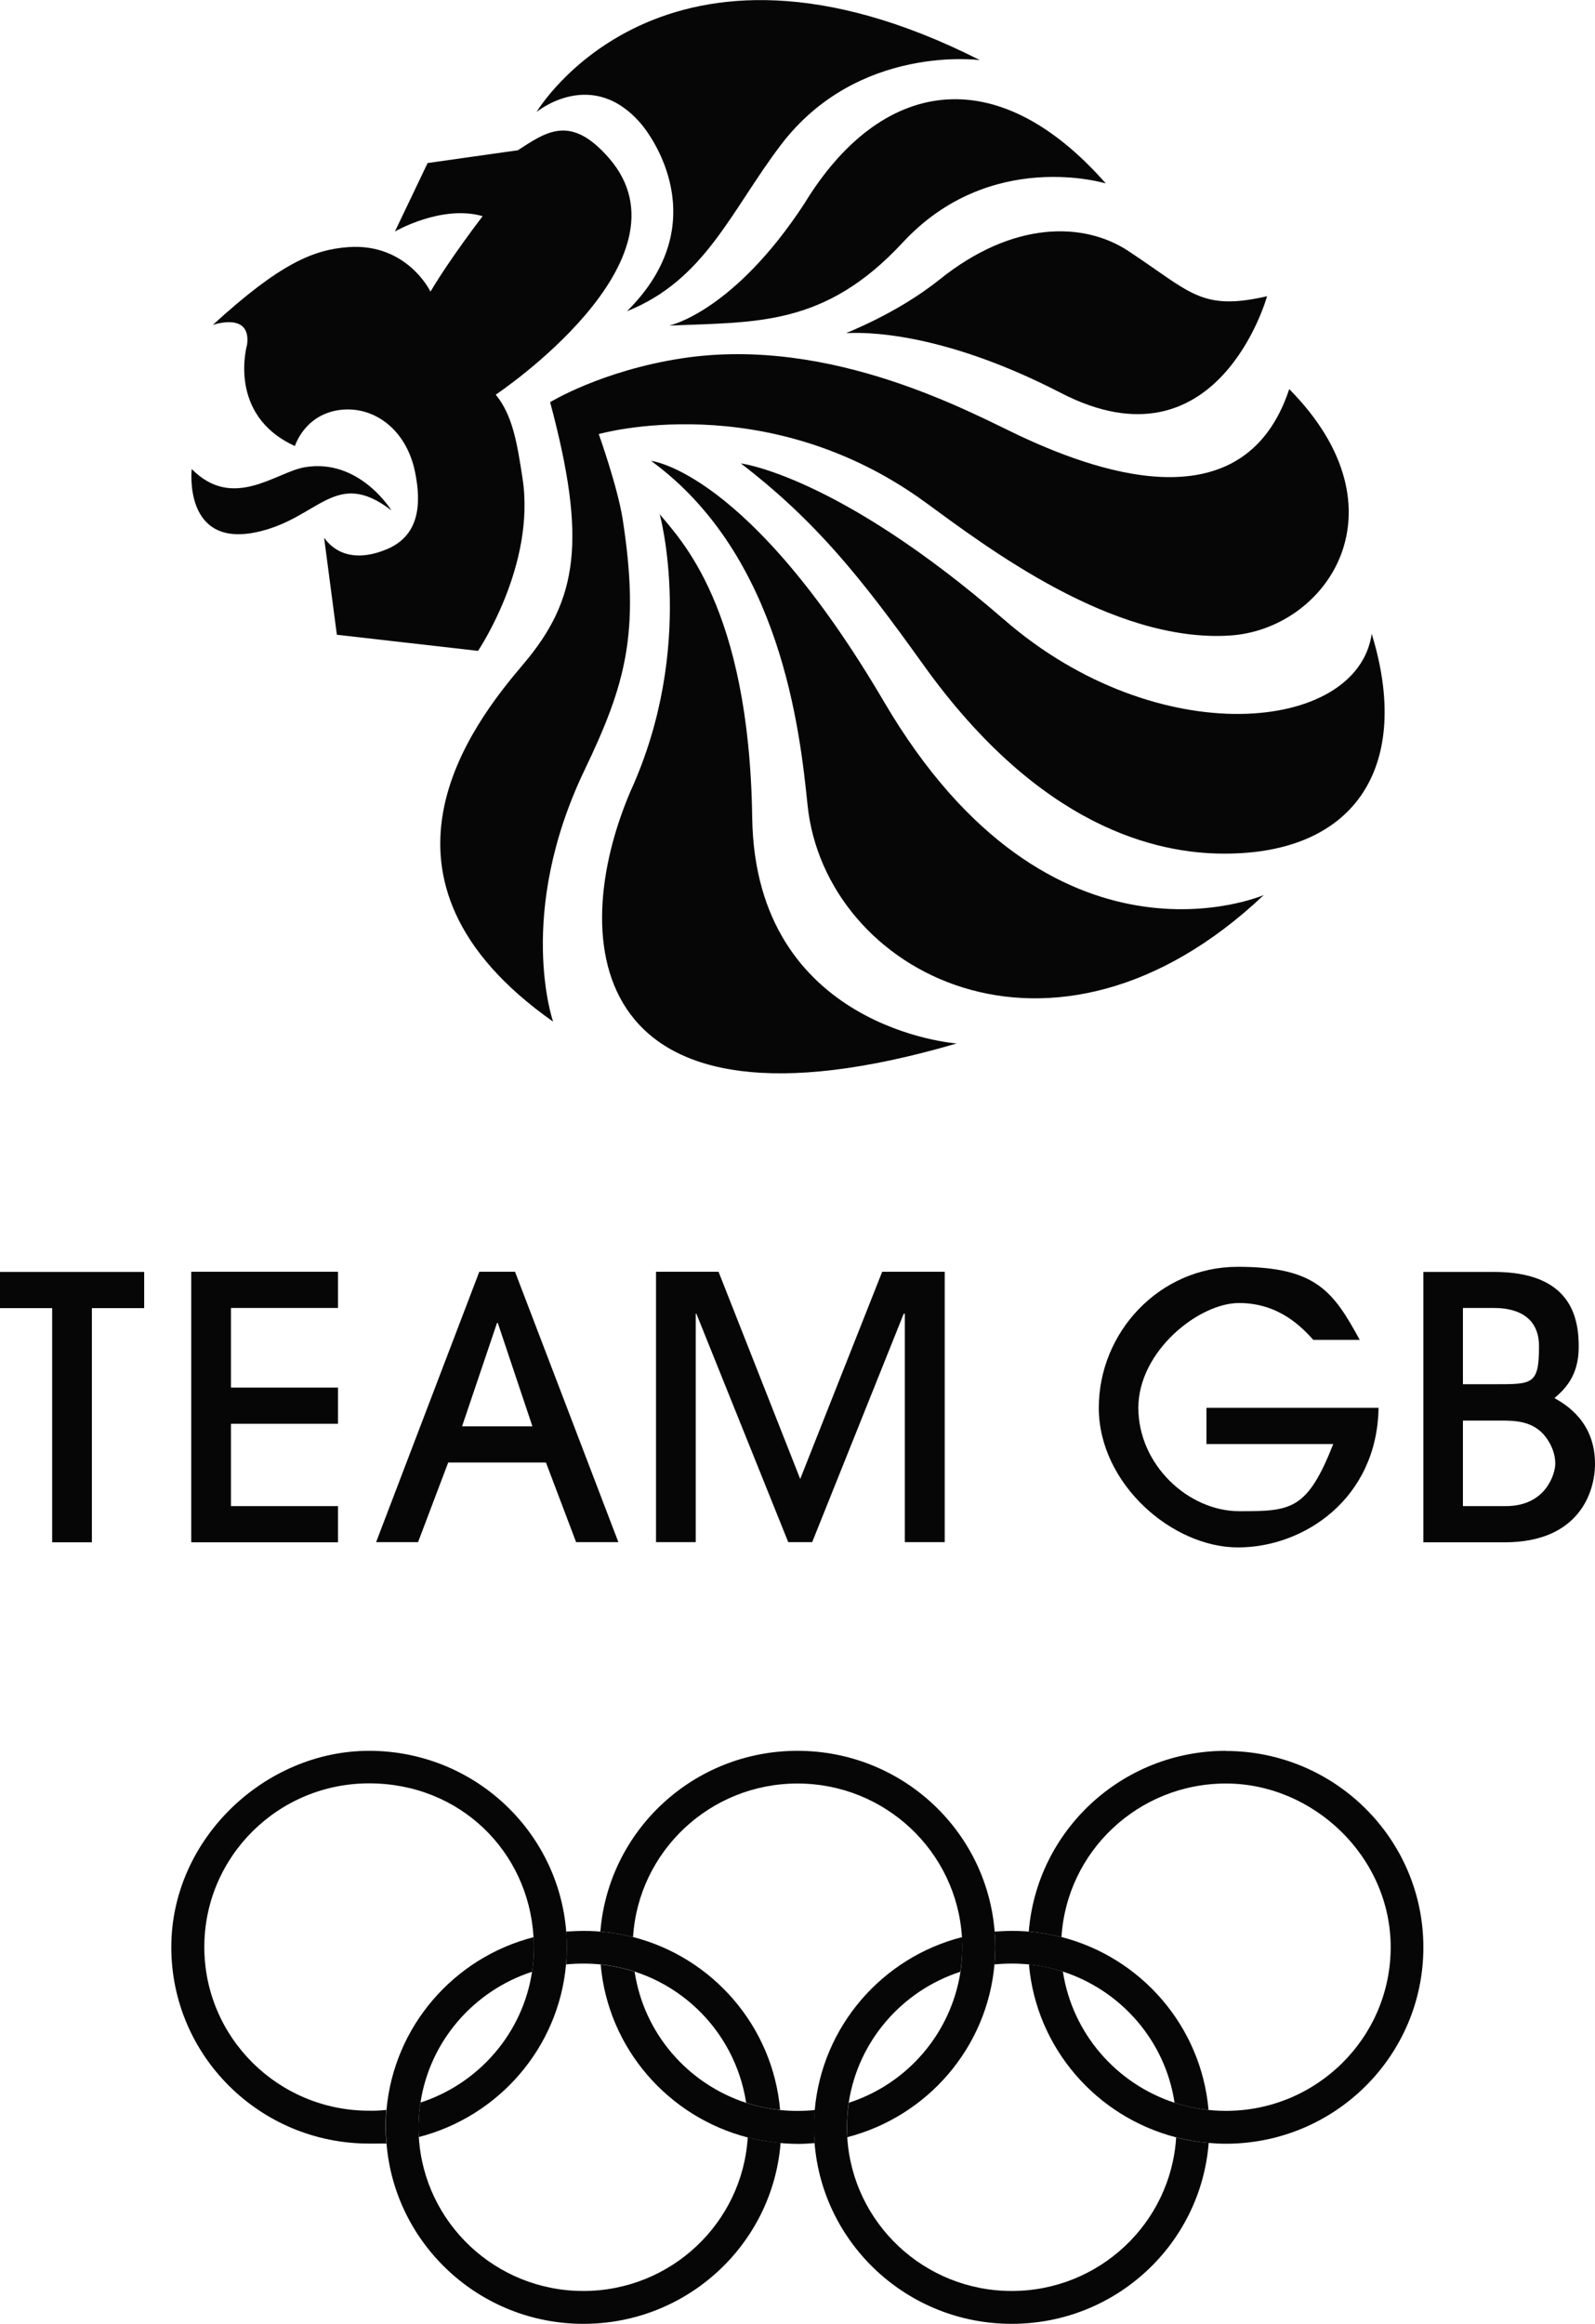
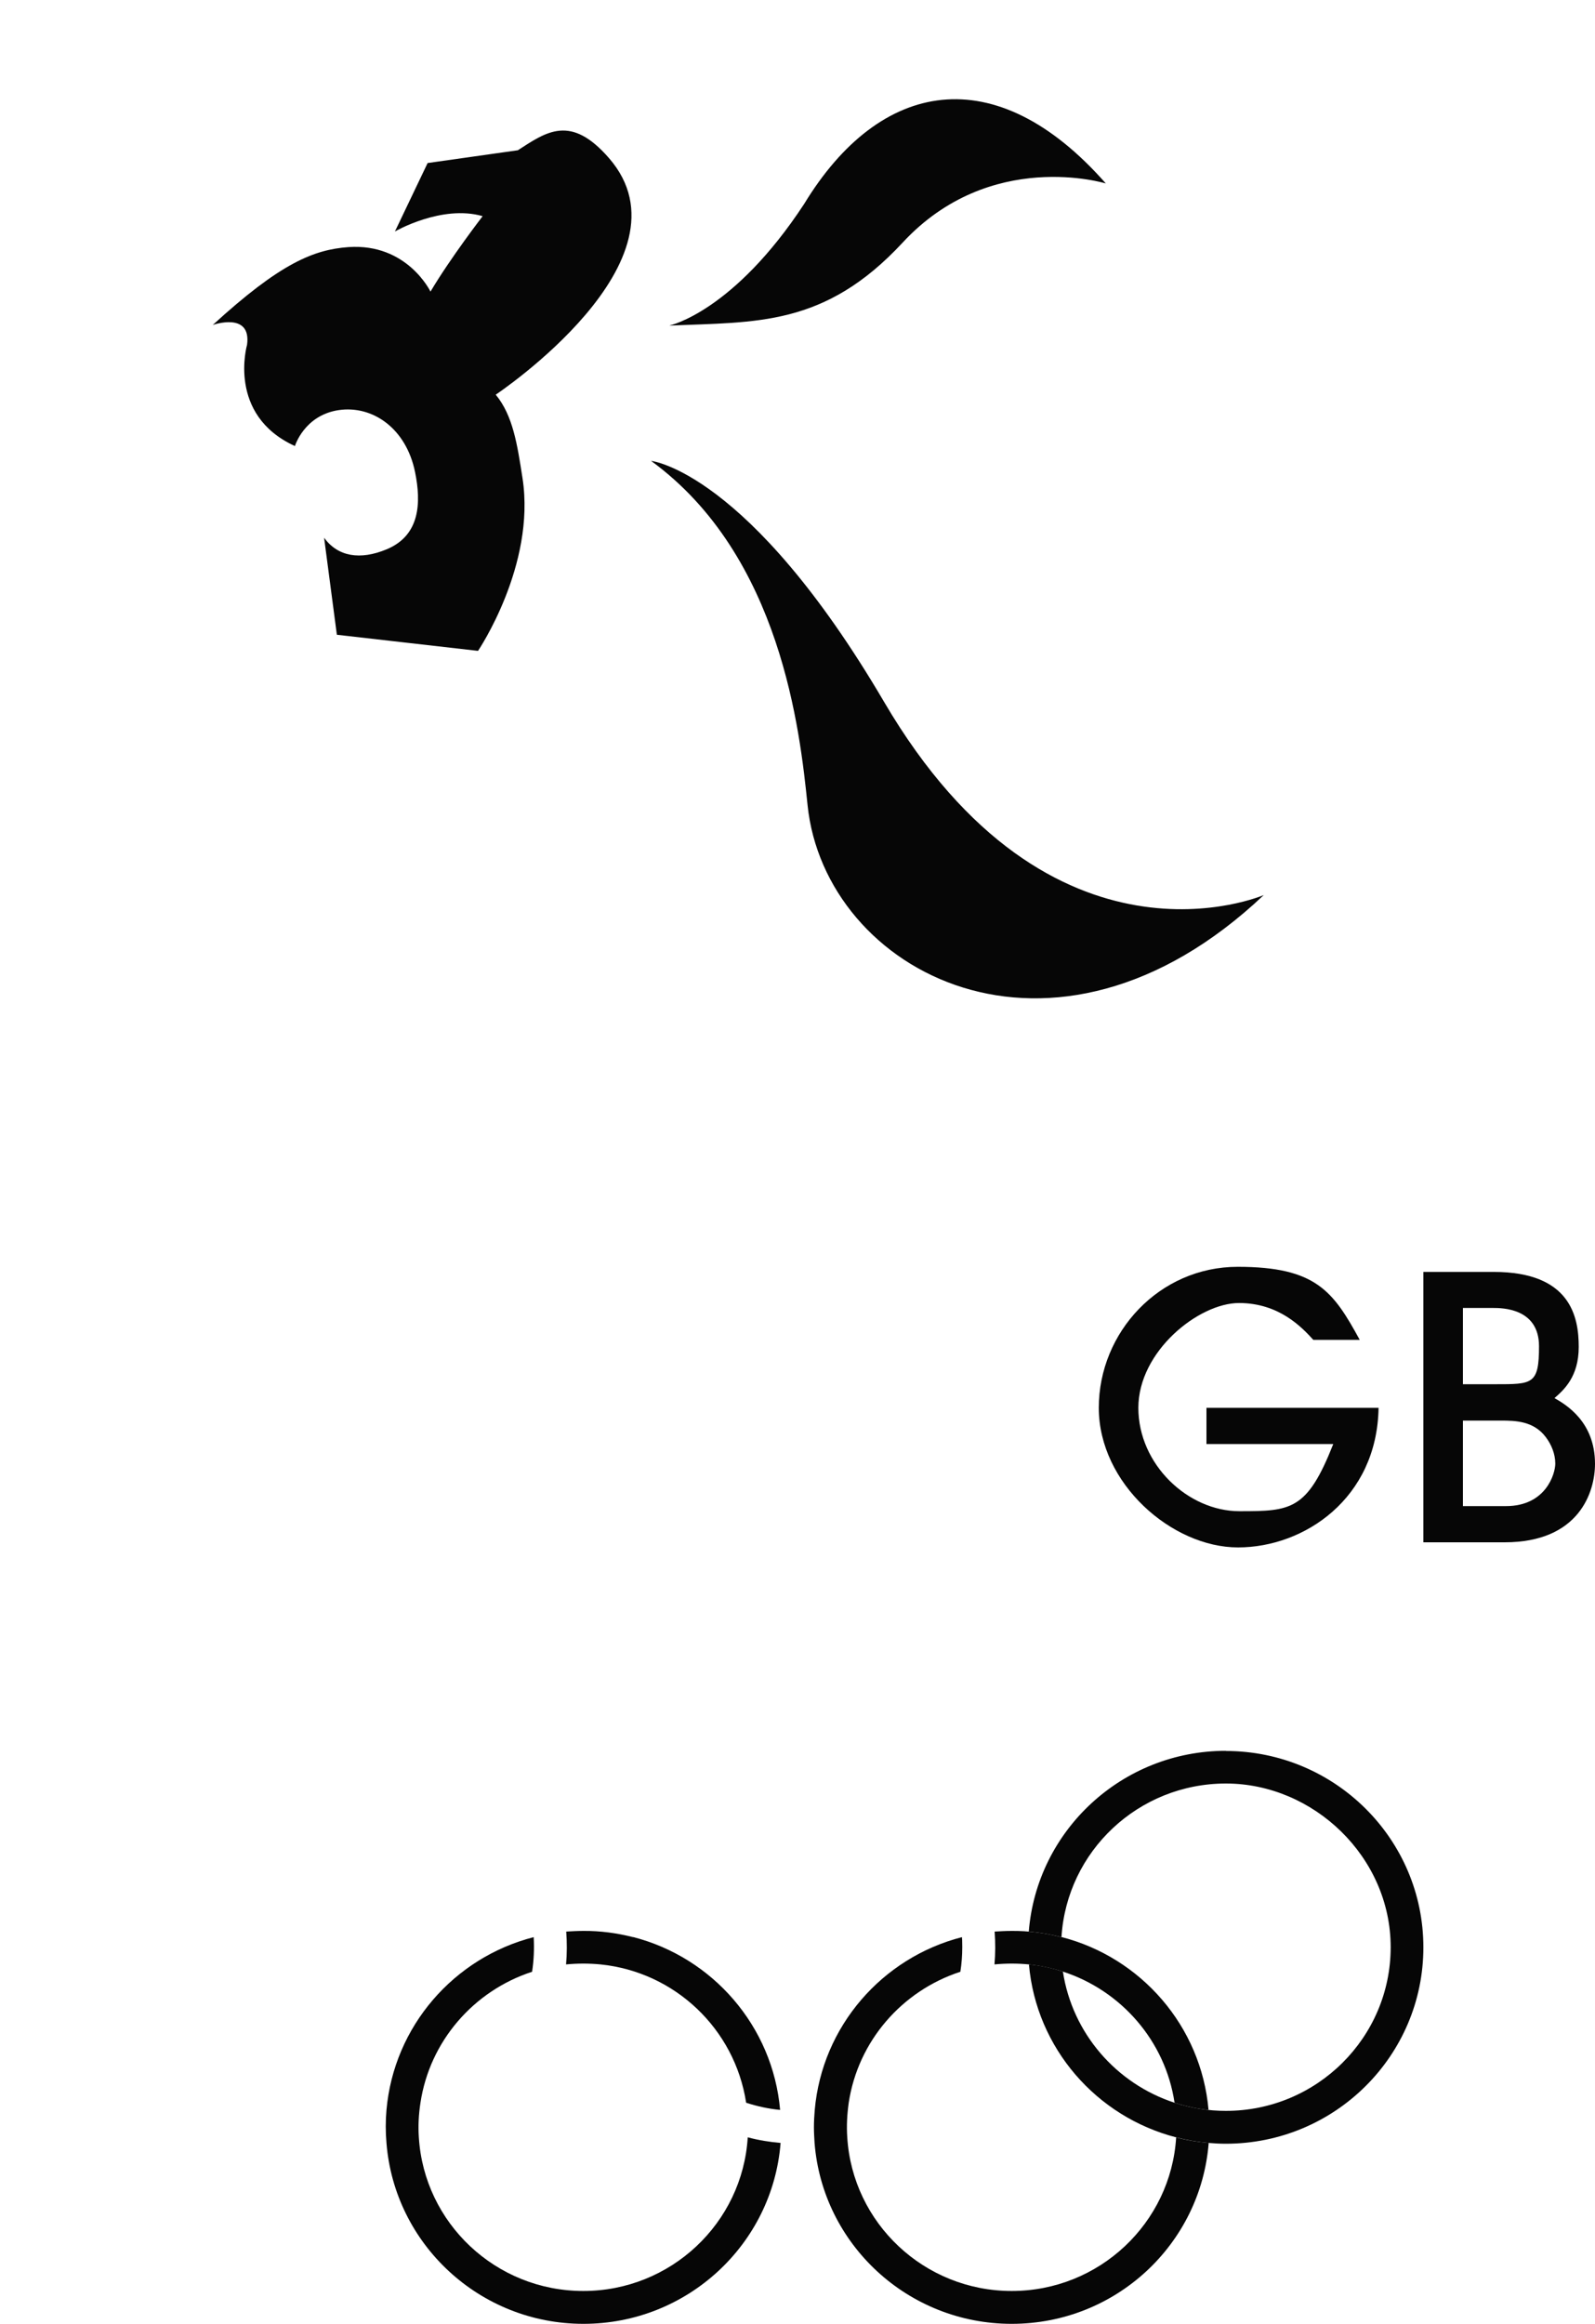
<svg xmlns="http://www.w3.org/2000/svg" version="1.1" viewBox="0 0 1000 1456.7">
  <defs>
    <style> .cls-1 { fill: #060606; fill-rule: evenodd; } </style>
  </defs>
  <g>
    <g id="icon-logo">
-       <path id="path3741" class="cls-1" d="M346.8,640.5s-23.7-67.3,19.7-157.8c25.5-53.3,35-85.5,23.9-157.2-3.2-20.4-15-53.4-15-53.4,0,0,104.8-30.1,204.8,42.8,38.1,27.8,117,88.1,190.7,83.5,60.4-3.7,112.7-78.3,37.4-154.5-27.2,82.3-114,55-168.5,29.5-29-13.5-117.8-63.2-212.2-48.8-50.4,7.7-82.7,27.5-82.7,27.5,23.1,86.3,17.5,123.8-16.7,164.1-31.9,37.5-108.6,134.8,18.7,224.3M245.3,319.8s-20.1-32.8-54.3-26.9c-18,3.1-44.9,27.4-70.8,1.1,0,0-5.6,49.7,41,39.5,38.7-8.4,49-40.5,84-13.7" />
      <path id="path3743" class="cls-1" d="M324.5,94.3c18.2-11.8,33.3-22.8,57.3,4.8,55.6,63.9-71,148.3-71,148.3,10.8,13.1,13.5,31.1,16.8,52.4,8.4,54.6-27.9,108.2-27.9,108.2l-88.5-10.1-8-60.8c8.6,11.8,22.5,14.2,39.3,7.2,20.8-8.7,21.7-29,17.7-48.5-5.6-27.3-26.6-41.9-48-38.7-21.5,3.3-27.3,22.5-27.3,22.5-42.8-19.5-30-63.5-30-63.5,2.8-21-21.5-12.4-21.5-12.4,42.4-38.8,63.3-47.2,85-48.8,36.9-2.6,51.5,27.9,51.5,27.9,12.5-21.1,32.7-47.3,32.7-47.3-25.7-7.4-55,9.6-55,9.6l20.5-42.9,56.5-8ZM792.4,561c-132.2,125.1-275.4,48.5-286.1-56.4-4.7-45.7-16.4-156.1-98.1-215.7,0,0,61.1,6.3,146.1,151.1,105,178.9,238.2,121,238.2,121M419.9,204s39.9-8.5,84.3-76.2c47.5-78.1,119.9-91.5,189.1-12.8,0,0-72.4-22.3-127.4,37.1-49,52.8-91.8,49.6-146.1,52" />
-       <path id="path3745" class="cls-1" d="M860,397.3c-8.9,62.1-134.1,74.8-230.5-8.9-104.3-90.5-165-97.9-165-97.9,47.2,36.3,75.6,72,114.1,125.8,73.8,103.3,147.4,118.7,188.6,118.8,83.7.3,118-56,92.8-137.8M599.8,654.1s-126.3-9-128.2-141.6c-1.9-132.3-45.4-174.6-58-190.2,0,0,23,83.1-18.3,173.7-40.4,94.4-27.6,226,204.5,158.1M530.5,208.9c0-.4,31.5-12,58.6-33.7,46.2-37.1,90.5-36.1,118.1-18,39.4,25.9,45.6,38,87.2,28.5,0,0-30.8,111.5-129.3,60.6-84.2-43.5-134.5-37.1-134.6-37.5M614.5,37.7s-76.5-10.5-124.9,53.1c-31.5,41.5-47.4,84.6-96.5,104.3l.7-.6-.7.6c56.3-55.9,14.1-110.9,9.8-116.3-31.1-37.9-66.5-8.6-66.5-8.6,0,0,78.9-133.2,278-32.5M0,797.3v22.7h32.7v146.8h24.9v-146.8h32.8v-22.7H0ZM119.9,966.7v-169.5h92v22.7h-67.1v49.9h67.1v22.7h-67.1v51.6h67.1v22.7h-92ZM333.8,894.1l-21.7-64.8h-.5l-21.9,64.8h44.1,0ZM361.2,966.7l-18.9-49.9h-61.3l-18.9,49.9h-26.3l64.7-169.5h22.4l64.8,169.5h-26.5ZM567.3,966.7v-143.2h-.7l-57.4,143.2h-15l-57.6-143.2h-.4v143.2h-24.9v-169.5h39.2l51.2,129.9,51.4-129.9h39.2v169.5h-24.9Z" />
      <path id="path3809" class="cls-1" d="M823.4,839.9c-7.1-7.8-21.4-23.1-46.6-23.1s-63.1,30.2-63.1,65.7,31.1,64.8,63.4,64.8,42.4-.5,58.8-42.1h-79.5v-22.7h107.9c-.9,56.8-46.6,87.5-88.1,87.5s-87.3-40.1-87.3-87.5,38-88.4,87.1-88.4,59.9,15.4,76.5,45.8h-29.1Z" />
      <path id="path3807" class="cls-1" d="M892.4,797.3v169.5h50.9c47,0,56.7-31.8,56.7-49.2,0-26.4-18.2-37.1-25.4-41.2,5.8-5.1,15.2-13.3,15.2-32.1s-5.1-47-53.3-47h-44.2ZM917.2,819.9h18.9c5.5,0,28.8,0,28.8,24s-4.1,23.8-27.4,23.8h-20.3v-47.9ZM917.2,890.5h24c8.7,0,20.3.2,27.9,10.3,3.5,4.6,6,10.5,6,16.7s-5.8,26.6-30.9,26.6h-27v-53.6Z" />
      <path id="path3747" class="cls-1" d="M468.8,1339.8c-3.3,53.7-48.2,96.3-103.1,96.3s-99.8-42.6-103.1-96.3c-.5-7.2-.1-14.5,1-21.6,5.8-38.7,33.4-70.3,70-82.2,1.1-7.2,1.4-14.4,1-21.7-50,12.8-87.7,55.9-92.3,108.4-.6,6.8-.6,13.7,0,20.6,5,63.4,58.4,113.4,123.5,113.4s118.6-49.9,123.6-113.4c-6.9-.6-13.8-1.7-20.5-3.5" />
-       <path id="path3824" class="cls-1" d="M355,1210.8c-5-63.4-58.4-113.3-123.6-113.3s-124,55.1-124,123.1,55.5,123.1,124,123.1,7.2-.2,10.8-.5c-.6-6.9-.6-13.7,0-20.6-3.6.4-7.2.6-10.8.5-57,0-103.3-45.9-103.3-102.6s46.3-102.6,103.3-102.6,99.9,42.6,103.1,96.3c.5,7.2.2,14.5-.9,21.6-5.8,38.7-33.4,70.3-70,82.2-1.1,7.2-1.5,14.4-1,21.6,50-12.9,87.7-55.9,92.3-108.4.3-3.6.5-7.2.5-10.8,0-3.3-.1-6.6-.4-9.8" />
-       <path id="path3749" class="cls-1" d="M510.8,1322.7c-7.2.7-14.4.7-21.6,0-7.2-.8-14.4-2.3-21.3-4.5-36.6-11.9-64.2-43.5-70-82.2-6.9-2.3-14.1-3.8-21.3-4.5,4.6,52.5,42.3,95.5,92.3,108.4,10.2,2.6,20.7,3.9,31.2,4,3.6,0,7.1-.2,10.7-.5-.3-3.3-.4-6.5-.4-9.8,0-3.6.2-7.2.5-10.8" />
      <path id="path3751" class="cls-1" d="M396.9,1214.3c-10.2-2.6-20.7-4-31.2-3.9-3.6,0-7.1.2-10.7.4.5,6.9.5,13.8-.1,20.6,7.2-.7,14.4-.7,21.6,0,46.6,4.7,84.2,40.4,91.3,86.7,6.8,2.2,13.9,3.8,21.3,4.5-4.6-52.5-42.3-95.6-92.3-108.4" />
-       <path id="path3753" class="cls-1" d="M623.6,1210.8c-5-63.4-58.4-113.3-123.6-113.3s-118.5,49.9-123.6,113.3c7,.6,13.8,1.8,20.5,3.5,3.3-53.7,48.2-96.3,103.1-96.3s99.8,42.6,103.1,96.3c.4,7.2.1,14.5-.9,21.6-5.9,38.4-33,70.2-70,82.2-1.1,7.2-1.4,14.4-1,21.6,50-12.9,87.7-55.9,92.3-108.4.6-6.8.6-13.7.1-20.6" />
      <path id="path3755" class="cls-1" d="M737.4,1339.8c-3.3,53.7-48.2,96.3-103.1,96.3s-99.8-42.6-103.1-96.3c-.5-7.2-.1-14.5.9-21.6,5.8-38.7,33.4-70.3,70-82.2.8-5,1.2-10.2,1.2-15.4s-.1-4.2-.2-6.3c-50,12.8-87.7,55.9-92.3,108.4-.3,3.6-.5,7.2-.5,10.8,0,3.3.2,6.5.4,9.8,5,63.4,58.4,113.4,123.6,113.4s118.5-49.9,123.5-113.4c-6.9-.6-13.8-1.7-20.5-3.5" />
      <path id="path3757" class="cls-1" d="M768.6,1097.5c-65.1,0-118.5,49.9-123.6,113.3,7,.6,13.9,1.8,20.5,3.5,3.3-53.8,48.2-96.3,103.1-96.3s103.3,46,103.3,102.6-46.3,102.6-103.3,102.6c-10.9,0-21.8-1.7-32.2-5.1-36.5-11.9-64.1-43.5-70-82.2-6.9-2.3-14.1-3.8-21.3-4.5,4.6,52.5,42.3,95.5,92.3,108.4,6.6,1.7,13.4,2.9,20.4,3.5,3.5.3,7.1.5,10.7.5,68.5,0,123.9-55.2,123.9-123.1s-55.5-123.1-123.9-123.1" />
      <path id="path3759" class="cls-1" d="M665.5,1214.3c-10.2-2.6-20.7-4-31.2-3.9-3.6,0-7.2.2-10.7.4.5,6.9.5,13.8-.1,20.6,7.2-.7,14.5-.7,21.6,0,7.3.8,14.5,2.3,21.3,4.5,36.6,11.9,64.2,43.5,70,82.2,6.8,2.2,14,3.8,21.3,4.5-4.6-52.5-42.3-95.6-92.3-108.4" />
    </g>
  </g>
</svg>